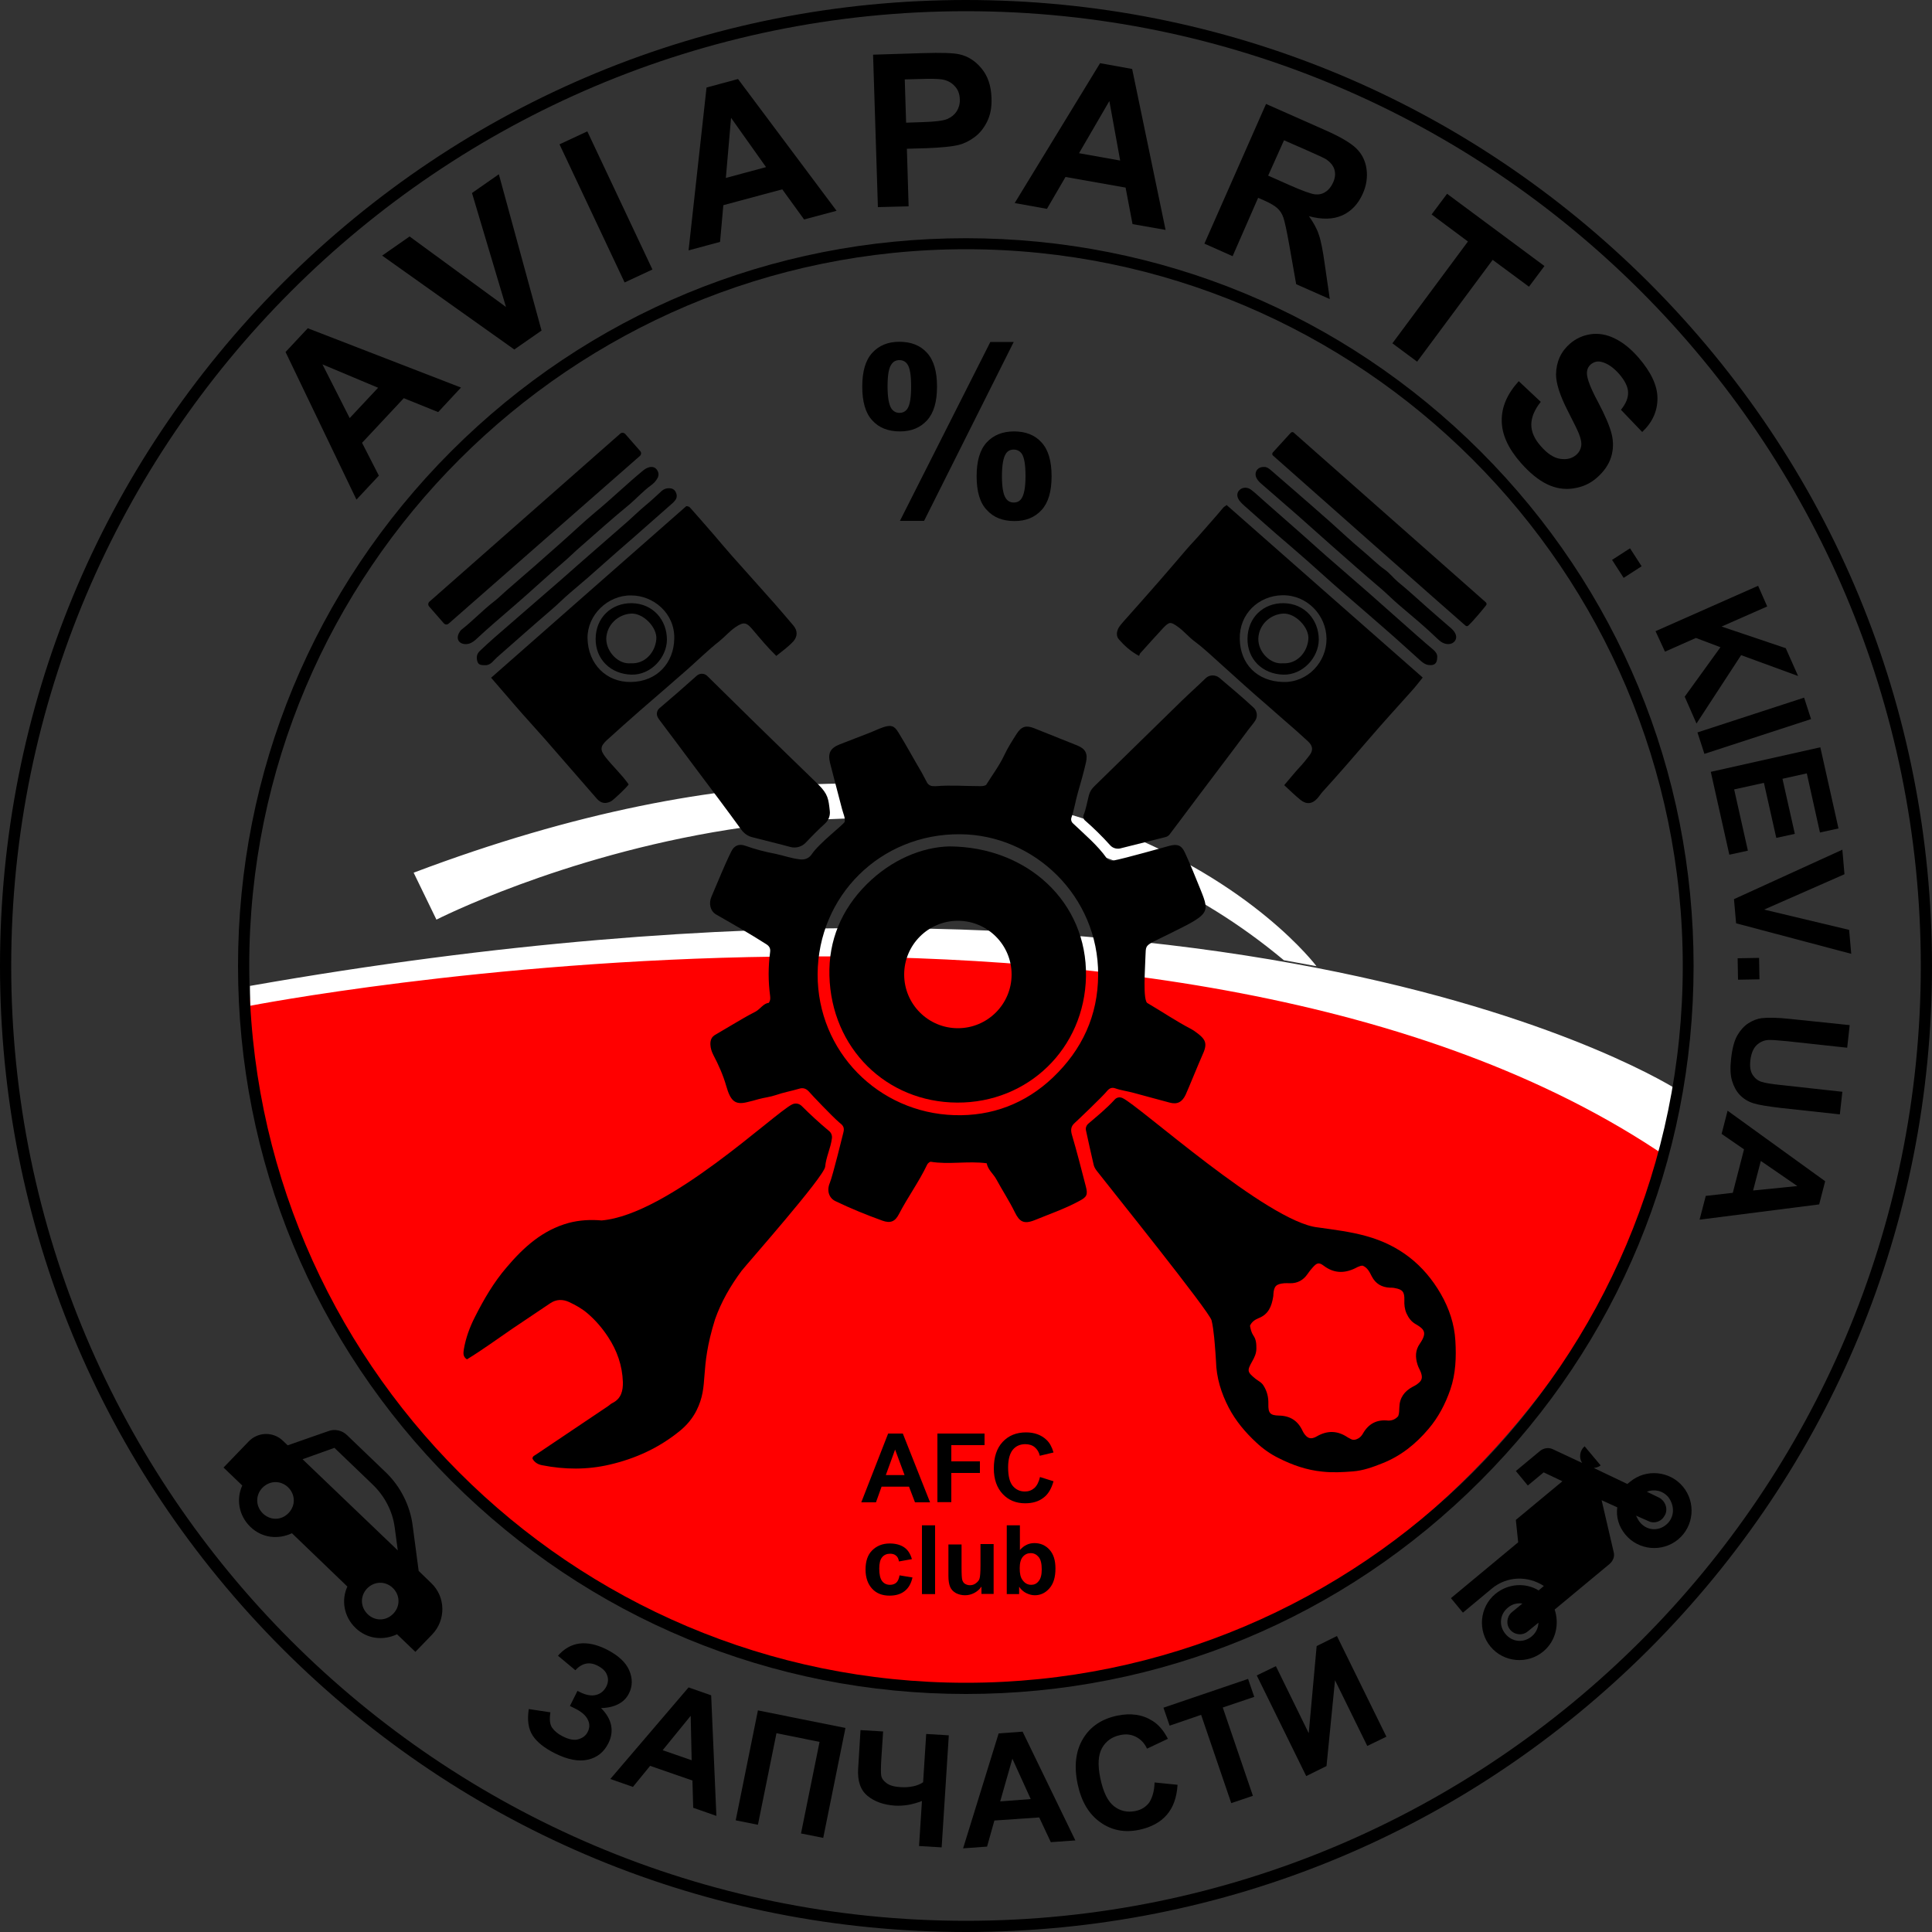
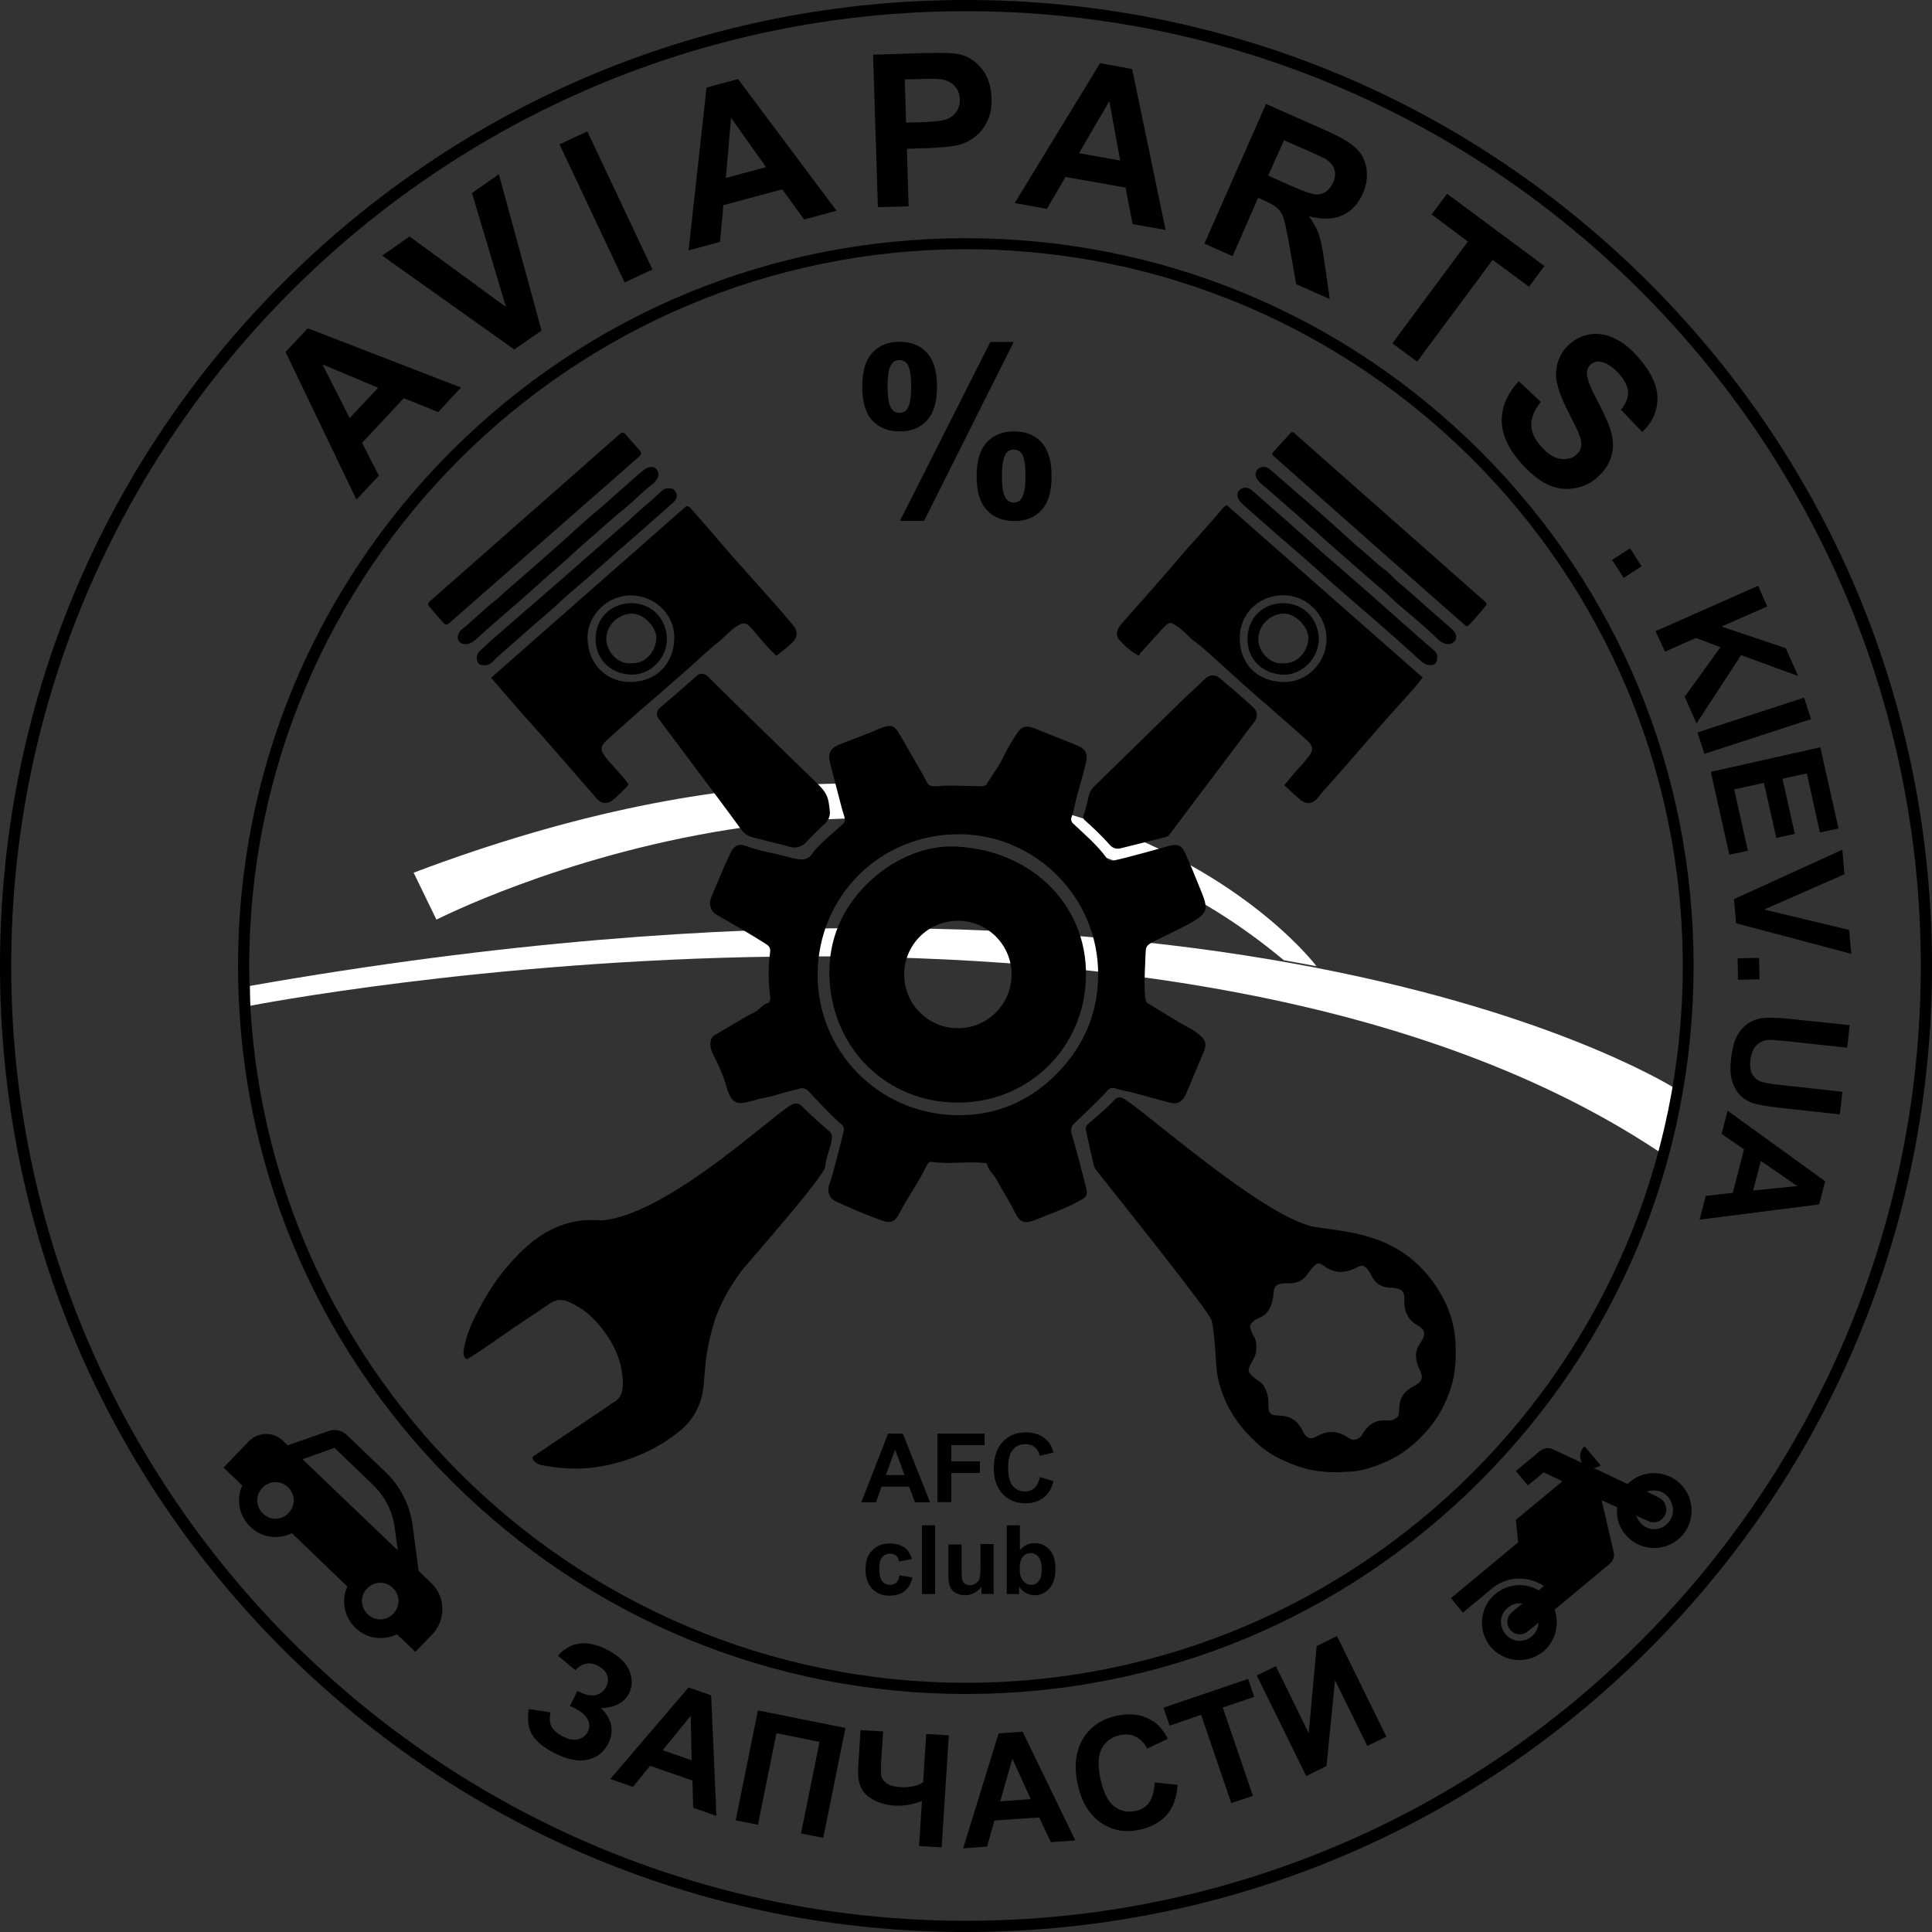
<svg xmlns="http://www.w3.org/2000/svg" version="1.1" id="Слой_1" x="0px" y="0px" viewBox="0 0 1000 1000" style="enable-background:new 0 0 1000 1000;" xml:space="preserve">
  <rect x="0" y="0" width="1000" height="1000" fill="#333333" stroke="none" />
  <style type="text/css">
	.st0{fill:#FF0000;}
	.st1{fill:#FFFFFF;}
</style>
-   <path class="st0" d="M500,873.9c-206.5,0-354.3-149.7-373.9-355.9c0,0,79.2-29,398.3-28.3c55.1,0.1,119,25.8,166.7,32.4  C796.1,536.5,868,583.2,863,599C828.1,708.5,706.5,873.9,500,873.9z" />
  <g>
    <path class="st1" d="M129.4,520.6c0,0,481.2-94,733.6,78.4l5.4-34.8c0,0-222.5-144.7-739-53.9V520.6z" />
    <path class="st1" d="M681.4,500.1c0,0-131.1-175.4-467.3-48.4l11.8,24.3c0,0,256.6-131.1,438.6,21L681.4,500.1z" />
  </g>
  <path d="M500,1000c-133.6,0-259.1-52-353.6-146.4C52,759.1,0,633.6,0,500c0-133.6,52-259.1,146.4-353.6C240.9,52,366.4,0,500,0  s259.1,52,353.6,146.4C948,240.9,1000,366.4,1000,500c0,133.6-52,259.1-146.4,353.6C759.1,948,633.6,1000,500,1000z M500,5.8  C227.5,5.8,5.8,227.5,5.8,500c0,272.5,221.7,494.2,494.2,494.2S994.2,772.5,994.2,500C994.2,227.5,772.5,5.8,500,5.8z" />
  <path d="M500,876.8c-100.6,0-195.2-39.2-266.4-110.3C162.4,695.2,123.2,600.6,123.2,500s39.2-195.2,110.3-266.4  c71.2-71.2,165.8-110.3,266.4-110.3s195.2,39.2,266.4,110.3c71.2,71.2,110.3,165.8,110.3,266.4s-39.2,195.2-110.3,266.4  C695.2,837.6,600.6,876.8,500,876.8z M500,129c-204.5,0-371,166.4-371,371s166.4,371,371,371s371-166.4,371-371S704.5,129,500,129z" />
  <g>
    <path d="M297.8,864.5l-9-7.5c6.4-7.3,14.8-8.4,25.1-3.3c6.1,3.1,10,6.7,11.8,10.9c1.8,4.2,1.7,8.2-0.1,11.8   c-1.2,2.5-3.1,4.4-5.5,5.6c-2.4,1.3-5.4,2-9,2.1c2.9,2.9,4.6,5.9,5.2,8.9c0.6,3,0.2,6.1-1.4,9.3c-2.3,4.6-5.8,7.4-10.6,8.5   c-4.8,1.1-10.5,0-17.1-3.3c-5.4-2.7-9.3-5.8-11.5-9.2c-2.2-3.4-2.9-7.9-2-13.7l11.2,1.7c-0.6,3.6-0.3,6.3,0.9,8   c1.2,1.7,3,3.2,5.4,4.4c3.3,1.7,6.1,2.2,8.3,1.5c2.2-0.7,3.8-1.9,4.7-3.8c1.1-2.1,1.1-4.3,0-6.4c-1.1-2.2-3.3-4.1-6.8-5.8l-2.4-1.2   l3.9-7.8l1.2,0.6c3.2,1.6,6,2.1,8.4,1.5c2.4-0.6,4.2-2.1,5.4-4.5c0.9-1.9,1.1-3.8,0.3-5.8c-0.7-2-2.4-3.6-5-4.9   C305.1,860,301.2,860.8,297.8,864.5z" />
    <path d="M370.8,939.9l-12-4.2l-0.4-14.1l-21.9-7.6l-8.9,10.9l-11.7-4.1l40.5-47.4l11.7,4.1L370.8,939.9z M358,911.1l-0.5-23   L343,905.9L358,911.1z" />
    <path d="M392.3,885.3l45.3,9.1l-11.5,56.9l-11.5-2.3l9.6-47.4l-22.3-4.5l-9.6,47.4l-11.5-2.3L392.3,885.3z" />
    <path d="M445.4,895.5l11.7,0.7l-0.9,13.8c-0.3,4.5-0.3,7.5-0.1,8.9c0.2,1.5,1.1,2.8,2.7,4c1.6,1.2,3.9,1.9,7.1,2.1   c2.5,0.2,4.7,0,6.7-0.4c2-0.4,3.7-1.1,5.2-2.1l1.6-25l11.7,0.7l-3.7,58l-11.7-0.7l1.5-23.3c-2.4,0.9-4.8,1.6-7.1,2   c-2.3,0.4-4.6,0.5-6.8,0.4c-5.8-0.4-10.5-2-14.2-5c-3.7-3-5.4-7.8-4.9-14.5L445.4,895.5z" />
    <path d="M556.6,952.6l-12.7,0.9l-6-12.8l-23.2,1.6l-3.8,13.5l-12.4,0.9l18.4-59.5l12.4-0.9L556.6,952.6z M533.5,931.2l-9.5-20.9   l-6.3,22.1L533.5,931.2z" />
    <path d="M597.6,922.6l11.9,1.2c-0.4,6.6-2.3,11.8-5.6,15.6c-3.3,3.8-8.1,6.4-14.2,7.7c-7.6,1.6-14.3,0.3-20.2-3.9   c-5.9-4.2-9.8-10.7-11.7-19.7c-2-9.5-1-17.3,2.8-23.6c3.8-6.3,9.7-10.2,17.7-11.9c7-1.4,13-0.6,18.2,2.7c3.1,1.9,5.8,5,8,9.3   l-10.8,5.1c-1.3-2.8-3.2-4.8-5.7-6.1c-2.5-1.3-5.3-1.6-8.3-0.9c-4.2,0.9-7.3,3.1-9.3,6.7c-2,3.6-2.3,8.7-0.9,15.5   c1.5,7.2,3.8,12,7.1,14.6c3.2,2.5,6.9,3.3,11,2.5c3.1-0.6,5.5-2.1,7.3-4.5C596.5,930.3,597.5,926.9,597.6,922.6z" />
    <path d="M637.3,933.3l-15.6-45.7l-16.3,5.6l-3.2-9.3L646,869l3.2,9.3l-16.3,5.5l15.6,45.7L637.3,933.3z" />
    <path d="M650.5,867.2l9.9-4.8l17,34.7l4.1-45.1l10.5-5.2l25.6,52.1l-9.9,4.8l-16.7-34l-4.4,44.4l-10.5,5.2L650.5,867.2z" />
  </g>
  <path d="M223.2,819.4l-6.5-6.3l-3.1-23.4c-1.3-10.4-6.4-20.5-14.1-27.8l-19.9-19.1c-2.5-2.4-6.3-3.4-9.8-2l-20.9,7.3l-2.5-2.4  c-5-4.8-12.9-4.6-17.7,0.4l-13,13.5l9.7,9.3c-3.2,6.9-1.9,15.5,4.2,21.4s14.5,6.6,21.5,3.3l28.7,27.6c-3.2,6.9-1.9,15.5,4.2,21.4  c6.1,5.9,14.5,6.6,21.5,3.3l9.5,9.1l8.7-9C230.9,838.5,230.7,826.5,223.2,819.4z M136.1,783.4c-3.8-3.7-4-9.4-0.3-13.3  c3.7-3.8,9.4-4,13.3-0.3c3.8,3.7,4,9.4,0.3,13.3C145.7,787,140,787.1,136.1,783.4z M156.6,755.3l16.5-5.9l19.9,19.1  c6.1,5.9,10.2,13.7,11.3,22.1l1.6,11.9L156.6,755.3z M190.3,835.5c-3.8-3.7-4-9.4-0.3-13.3c3.7-3.8,9.4-4,13.3-0.3  c3.8,3.7,4,9.4,0.3,13.3C199.9,839.1,194.1,839.2,190.3,835.5z" />
  <path d="M843.8,766.9c-0.5,0.4-1,0.8-1.5,1.2l-17.4-8.3c1.2-0.1,2.6-0.5,3.6-1.3l-8.3-9.9c-2.5,2.1-3.1,5.9-1.3,8.6l-15.2-7.1  c-2.2-1.1-5-0.5-6.7,1l0,0l-12.4,10.3l6.2,7.5l8.2-6.8l9.7,4.6l-24.1,20l1.2,11.6l-34.8,28.9l6.2,7.5l14.9-12.4  c7.9-6.6,18.7-6.8,27-1.4l-2.7,2.3c-6.7-4.1-15.7-3.7-22.4,1.8c-8.2,6.8-9.3,19.1-2.5,27.3s19.1,9.3,27.3,2.5  c6.5-5.4,8.4-14.1,5.9-21.7l28.3-23.5c2-1.7,2.9-4.1,2.2-6.4l-6.2-26.7l8.1,3.7c-0.7,4.8,0.7,9.9,4.2,14.1  c6.8,8.2,19.1,9.3,27.3,2.5s9.3-19.1,2.5-27.3S852,760.1,843.8,766.9z M792.8,847c-4.2,3.5-10.1,3-13.6-1.3  c-3.5-4.2-3-10.1,1.3-13.6c2.2-1.9,5-2.5,7.5-2.1l-5.5,4.5c-2.7,2.3-3.1,6.4-0.8,9.1c2.3,2.7,6.4,3.1,9.1,0.8l5.5-4.5  C796.2,842.5,795.1,845.1,792.8,847z M862.4,789.2c-4.2,3.5-10.1,3-13.6-1.3c-0.8-1-1.4-2.2-2-3.4l6.6,2.9c2.2,1.1,5,0.5,6.7-1  c0.7-0.6,1.3-1.5,1.8-2.4c1.5-3.3,0-7.1-3.1-8.8l-6.4-3.1c3.8-1.5,8.3-0.6,11.2,2.9C867.1,779.8,866.6,785.7,862.4,789.2z" />
  <g>
    <g>
      <path d="M446.3,200.1c0-7.9,1.7-13.7,5.2-17.5c3.5-3.8,8.1-5.7,14-5.7c6.1,0,10.9,1.9,14.3,5.7c3.5,3.8,5.2,9.6,5.2,17.5    c0,7.9-1.7,13.7-5.2,17.5s-8.1,5.7-14,5.7c-6.1,0-10.9-1.9-14.3-5.7C448,213.9,446.3,208,446.3,200.1z M459.4,200    c0,5.7,0.7,9.5,2,11.5c1,1.4,2.4,2.2,4.1,2.2c1.8,0,3.2-0.7,4.2-2.2c1.3-2,1.9-5.8,1.9-11.5c0-5.7-0.6-9.5-1.9-11.4    c-1-1.5-2.4-2.2-4.2-2.2c-1.8,0-3.1,0.7-4.1,2.2C460,190.5,459.4,194.3,459.4,200z M478.3,269.6h-12.5l46.8-92.6h12.1L478.3,269.6    z M505.5,246.5c0-7.9,1.7-13.7,5.2-17.5c3.5-3.8,8.2-5.7,14.2-5.7c6,0,10.8,1.9,14.2,5.7c3.5,3.8,5.2,9.6,5.2,17.5    c0,7.9-1.7,13.7-5.2,17.5c-3.5,3.8-8.1,5.7-14,5.7c-6.1,0-10.9-1.9-14.3-5.7C507.2,260.3,505.5,254.4,505.5,246.5z M518.6,246.5    c0,5.7,0.7,9.5,2,11.4c1,1.5,2.4,2.2,4.1,2.2c1.8,0,3.2-0.7,4.1-2.2c1.3-2,2-5.8,2-11.5c0-5.7-0.6-9.5-1.9-11.5    c-1-1.4-2.4-2.2-4.2-2.2c-1.8,0-3.2,0.7-4.1,2.2C519.3,236.9,518.6,240.8,518.6,246.5z" />
    </g>
    <path d="M241.7,703.6c-2.2-1.4-1.9-3.3-1.6-5.3c1-5.8,3-11.3,5.7-16.6c4.6-9.1,9.7-17.9,16.4-25.7c8.8-10.4,18.6-19.3,32.1-23   c5.6-1.5,11.4-1.8,17.1-1.3c34.7-3,89.7-55.9,98.7-60.1c1.7-0.8,3.6-0.4,4.9,0.9c4.2,4.2,9.4,9,14,12.8c1.2,0.9,1.8,2.4,1.6,3.9   c-0.7,5.3-3,9.5-3.5,14.7c-0.5,5.1-40.3,50.1-43.2,53.8c-5.8,7.8-10.6,16.1-13.8,25.2c-8.4,26.9-2.9,33.7-9.6,47.2   c-2.1,4.1-5,7.6-8.7,10.6c-10.7,8.7-22.9,14.3-36.3,17.4c-11.6,2.7-23.2,2.6-34.9,0.3c-2.1-0.4-3.9-1.4-5-3.4   c0-1.3,1.1-1.6,1.8-2.1c12.4-8.3,24.8-16.7,37.2-25c0.8-0.5,1.5-1.3,2.4-1.7c4.6-2.3,5.5-6.4,5.4-10.9c-0.3-8.5-3-16.2-7.6-23.2   c-3-4.6-6.5-8.7-10.7-12.3c-2.9-2.5-6.2-4.3-9.6-5.9c-3.3-1.5-6.6-1.4-9.6,0.6c-6.6,4.4-13.2,8.9-19.8,13.3   C257.2,693.2,249.7,698.7,241.7,703.6z" />
    <path d="M397.9,519.1c1-1.5,0.8-2.6,0.7-3.7c-1-7.5-1-15,0-22.5c0.3-2-0.4-3.2-2-4.2c-3.7-2.3-7.3-4.6-11.1-6.8   c-4.9-2.9-9.9-5.7-14.9-8.6c-3-1.8-3.9-5.7-2.3-9.3c1.3-3,9.2-22.2,11-24.6c1.6-2.1,3.8-2.6,6.6-1.6c5,1.8,10.1,3.1,15.3,4.1   c4.3,0.9,8.4,2.4,12.8,2.9c2.6,0.3,4.7-0.5,6.2-2.7c3.8-5.7,16.2-15.1,17-16.7c0.4-2.1-0.8-4.4-1.4-6.8c-2-7.9-4.2-15.8-6.2-23.8   c-1.2-5,0.2-7.6,5-9.5c5.3-2.1,10.7-4.1,16-6.2c2.2-0.9,4.3-1.9,6.6-2.7c4-1.3,5.7-0.8,7.8,2.7c4.2,6.8,8,13.9,12.1,20.8   c0.9,1.6,1.7,3.3,2.6,4.9c0.7,1.4,1.9,2.1,3.4,2.1c0.6,0,1.1,0.1,1.7,0c7.4-0.6,14.7,0,22.1,0c1.1,0,2.2,0.1,3.5-0.6   c3.1-5,6.8-9.9,9.4-15.4c1.8-3.9,4.2-7.6,6.5-11.2c2.4-3.7,4.8-4.4,8.9-2.8c7.5,3,15,6,22.5,9c4.2,1.7,5.4,4.3,4.4,8.7   c-1.2,5.3-2.7,10.5-4.2,15.7c-1.2,4.1-1.8,8.4-3.3,12.8c-0.4,1.1-0.1,2.3,0.8,3.1c6.1,5.8,12.7,11.3,17.5,18.1   c0.7,0.9,1.8,1.4,3,1.2c6.9-1.3,27-7.1,29.4-7.7c4.2-1.1,6.3-0.3,8.1,3.7c2.8,6.1,5.3,12.3,7.8,18.5c5.7,14.1,5.1,12.9-24.4,27.5   c-4,2.2-3.7,2.7-3.9,7.2c-0.1,5.5-1.6,23.8,1.2,24.6c7.5,4.4,14.7,9.3,22.4,13.3c0.5,0.3,1,0.6,1.5,0.9c6.4,4.5,7.3,6.4,4.1,13.2   c-1.5,3.3-6.9,16.6-8.4,19.9c-1.8,3.8-4.3,5.2-8.3,4.1c-6.2-1.6-12.4-3.4-18.5-5c-3.2-0.9-6.6-1.3-9.7-2.4c-1.7-0.6-3,0-4.1,1.3   c-2.2,2.8-16.2,16.1-16.9,16.7c-1.9,1.7-2.1,3.5-1.4,6c2.6,8.8,4.9,17.8,7.2,26.7c1.2,4.5,0.5,5.6-3.5,7.7   c-7.4,4-15.3,6.7-23.1,9.9c-5.6,2.2-7.8,0.6-10.1-4.1c-2.9-5.9-6.5-11.4-9.6-17.1c-1.5-2.8-4.3-4.8-5-8.3   c-9.8-1.3-19.6,0.8-29.1-0.8c-0.9,0.4-1.5,1-1.8,1.7c-4.2,8.8-10,16.7-14.5,25.4c-2,3.9-4.4,4.9-8.6,3.4c-8.3-3-16.4-6.3-24.3-10.1   c-3.3-1.6-4.6-5.4-2.9-9.4c1.6-3.9,7-26,7-26c0.8-2.9-0.3-3.9-2.2-5.4c-3.3-2.8-14.2-14.2-15.7-16c-1.4-1.5-3-2-4.9-1.4   c-4,1.2-8.1,1.9-12.1,3.3c-2.9,1-6,1.3-8.9,2.1c-2,0.6-4,1.1-6.1,1.6c-6.2,1.5-8.5-0.7-10.7-8.4c-1.6-5.6-4-11-6.7-16.1   c-0.9-1.8-1.4-3.4-1.5-5.3c-0.1-2.3,0.6-4.1,2.7-5.2c2.8-1.6,5.5-3.3,8.3-4.9c4.1-2.4,8.2-4.9,12.4-7   C393.6,522.2,395.2,519.3,397.9,519.1z M423.2,504.3c-0.1,39.9,31.4,71.7,70.8,72.9c19.3,0.6,36.7-5.9,51-19.5   c15.1-14.4,23.3-32,23.4-53.1c0.2-40.7-33.1-72.6-71.5-72.8C455.7,431.5,423.4,463.7,423.2,504.3z" />
    <path d="M627.1,683.4c-1.2-4.7-52.2-68.1-59.2-77.1c-0.8-1-1.5-2.1-1.8-3.3c-1.4-6-2.7-11.9-4-17.9c-0.3-1.3,0.2-2.6,1.1-3.4   c4.8-4.1,9.6-8,13.8-12.6c1-1.1,2.5-1.4,3.9-0.8c8.1,3.4,75.3,64.3,101.2,67c8.4,1.2,16.9,2.2,25.1,4.5c17,4.7,29.8,14.7,38.6,30   c4.3,7.5,7,15.6,7.5,24.2c0.5,8.5,0.2,17-2.6,25.2c-2.6,7.5-6.2,14.4-11.3,20.4c-6.6,7.8-14.3,14-23.9,17.8c-5,2-10,3.8-15.3,4.2   c-5.2,0.4-10.4,0.7-15.8,0.1c-8.1-0.8-15.5-3.4-22.6-7c-4.3-2.1-8.2-4.9-11.6-8.1c-5.6-5.2-10.6-11.1-14.2-18   c-3.9-7.5-6.4-15.5-6.6-24c-0.1-2.4-0.5-7.1-0.5-7.1S628.3,688.1,627.1,683.4z M723.7,733c0.6-1.5,0.5-3,0.6-4.5   c0.1-5,2.6-8.4,6.9-10.7c0.9-0.5,1.8-0.9,2.5-1.5c2.3-1.7,2.7-3.1,1.8-5.8c-0.5-1.4-1.4-2.8-1.8-4.2c-1.2-3.8-1.2-7.4,1.2-10.8   c3.9-5.7,2.4-7.5-2.1-10.1c-2.3-1.3-3.7-3.2-4.8-5.6c-1-2.3-1.2-4.5-1.1-6.9c0.1-4.2-0.9-5.5-5-6.2c-0.8-0.2-1.7-0.2-2.5-0.2   c-4.2-0.2-7.4-2-9.4-5.9c-1.1-2.2-2.2-4.5-4.7-5.5c-0.4,0.1-0.7,0-1,0.1c-0.5,0.2-1.1,0.4-1.6,0.6c-6,3.3-11.8,3.7-17.6-0.7   c-2.5-1.9-3.6-1.4-5.7,1c-0.9,1-1.8,2.1-2.6,3.3c-2.2,3.2-5.2,4.9-9.2,4.8c-1,0-2-0.1-2.9,0c-4.2,0.4-5.3,1.5-5.6,5.7   c0,0.4,0,0.8-0.1,1.3c-0.8,4.9-2.4,9.1-7.6,11.1c-1.7,0.7-3.5,1.8-4.4,3.9c0.3,1.7,0.7,3.5,1.7,5c1.5,2.1,1.6,4.3,1.6,6.8   c0,2.5-1,4.6-2.2,6.7c-2.7,4.8-2.6,5.4,1.8,9c1.4,1.1,3.1,1.8,4.1,3.5c1.9,3,2.6,6.1,2.5,9.6c-0.1,4.6,0.9,5.8,5.5,5.9   c5.8,0.1,9.8,2.7,12.2,7.9c0.2,0.4,0.4,0.8,0.6,1.1c1.9,2.9,3.7,3.5,6.7,1.8c5.5-3.2,10.8-3.1,16.1,0.5c0.5,0.3,1,0.5,1.5,0.8   c1.4,0.8,2.7,0.4,4-0.3c1-0.6,1.7-1.4,2.3-2.4c2.9-5.2,7.3-7.5,13.2-6.8C720.6,735.3,722.3,734.6,723.7,733z" />
    <path d="M736.4,350.7c-2.1,2.6-3.8,4.8-5.6,6.8c-7.2,8.1-14.6,16.1-21.7,24.4c-8.1,9.4-16.2,18.8-24.6,28c-0.9,1-1.7,2.3-2.6,3.3   c-2.7,3-5.7,3.3-8.8,0.8c-2.8-2.3-5.4-4.8-8.4-7.6c2.7-3.1,5.2-6.3,7.9-9.2c1.8-1.9,3.5-4,5.1-6.1c2.1-2.7,1.9-5-0.7-7.4   c-4.1-3.8-8.3-7.5-12.5-11.1c-2.8-2.4-5.4-4.8-8.2-7.2c-8.3-7.1-16.3-14.4-24.4-21.7c-4.4-3.9-8.6-8-13.3-11.5   c-3.3-2.4-5.8-5.6-9.1-7.9c-3.6-2.5-4.2-2.6-7.4,0.7c-4,4.3-7.9,8.7-11.8,13c-0.4,0.4-0.5,1-0.7,1.5c-4.5-2.4-7.7-5.4-10.5-8.6   c-1.6-1.8-1.2-4.7,0.6-7c1.4-1.8,2.9-3.4,4.4-5.1c5.3-6,10.6-11.9,15.8-17.9c4.8-5.5,9.5-11,14.2-16.5c2.4-2.8,4.9-5.3,7.3-8.1   c3.9-4.5,8-9,11.8-13.6c0.3-0.4,0.9-0.6,1.7-1.3C668.7,291.2,702.4,320.8,736.4,350.7z M686.6,330.6c-0.1-12.1-10-22.7-22.8-22.5   c-12.4,0.2-22.4,9.7-22.1,22.6c0.2,12.9,8.9,22,22.5,22.3C677,353.3,686.7,342.5,686.6,330.6z" />
    <path d="M401.8,339.5c-4.6-4.5-8.4-9.1-12.3-13.7c-3.2-3.8-4.6-4-8.8-1.2c-3.1,2.1-5.5,5-8.5,7.4c-5.7,4.5-10.9,9.6-16.3,14.4   c-8.1,7.1-16.2,14.1-24.3,21.1c-5.9,5.2-11.7,10.3-17.5,15.6c-3.6,3.3-3.5,5.2-0.6,8.9c3.8,4.8,8.4,9,11.9,14   c-1.1,1.7-7.9,8.1-9.2,8.8c-2.8,1.4-5.1,1-7.2-1.3c-9-10.3-17.9-20.6-26.9-30.9c-5.1-5.8-10.3-11.4-15.3-17.2   c-4.2-4.8-8.3-9.7-12.6-14.6c33.9-29.8,67.5-59.4,101-88.8c1.2,0,1.7,0.4,2.2,1c4.1,4.6,8.1,9.2,12.1,13.8c3,3.5,5.9,7,9,10.5   c7.4,8.4,14.9,16.6,22.3,25c3.3,3.8,6.6,7.6,9.8,11.4c2.3,2.7,2.3,5.7,0,8.3C408.1,334.7,405.1,336.9,401.8,339.5z M326.7,308.2   c-12.2-0.2-22.8,10.2-22.6,22.2c0.3,13.5,9.9,22.8,22.5,22.6c13.4-0.2,22.2-9.8,22.4-22.5C349.3,317.4,338.2,308.2,326.7,308.2z" />
    <path d="M574.8,437.7c-4.3-4.8-8.8-9.2-13.4-13.2c-0.1-0.1-0.2-0.2-0.3-0.4c-0.4-0.8-0.5-1.6-0.2-2.3c1.3-3.3,1.8-6.7,2.7-10.1   c0.5-2,1.5-3.5,3-4.9c15-14.6,30-29.4,45-44c4-3.9,8.2-7.6,12.4-11.7c1.9-1.9,5-2,7.1-0.3c6,5.1,12,10.1,17.8,15.5   c1.8,1.7,2.2,4.6,0.8,6.7c-1.1,1.7-2.4,3.1-3.5,4.6c-8.8,11.9-17.8,23.6-26.7,35.5c-3.7,5-13.6,18.1-13.6,18.1s-0.9,1.6-2.4,2   c-7.9,2-15.8,4-23.9,6C577.7,439.5,576,438.9,574.8,437.7z" />
    <path d="M360.7,349.7c1.5-1.3,3.8-1.3,5.3,0.1c8.4,8.3,16.5,16.2,24.6,24.2c11,10.7,22,21.5,33,32.1c5,5,5.2,7.4,5.9,13.6   c0.3,2.4-0.6,4.8-2.4,6.5c-3.4,3.1-6.7,6.4-9.9,9.8c-2,2.2-5.1,3.2-8.1,2.4c-1.5-0.4-3-0.8-4.5-1.2c-5-1.3-10-2.5-15-3.8   c-2.5-0.6-4.4-1.9-6-4.1c-7.7-10.6-15.6-21.1-23.5-31.6c-6.3-8.4-12.5-16.8-18.8-25.1c-0.2-0.3-0.4-0.6-0.6-0.9   c-1.1-1.6-0.9-3.8,0.6-5.1C347.7,361.2,354.1,355.6,360.7,349.7z" />
    <path d="M769.2,313.3c-1.6,2-5.9,7.3-9.2,10.5c-0.4,0.4-1,0.4-1.5,0c-9-7.8-90.5-79.9-99.6-88c-0.5-0.4-0.5-1.1-0.1-1.6l9.3-10.2   c0.4-0.4,1.1-0.5,1.5-0.1l99.4,87.8C769.5,312.2,769.6,312.8,769.2,313.3z" />
    <path d="M323.6,224.6l7.8,8.9c0.6,0.7,0.6,1.8-0.2,2.5l-99,86.8c-0.7,0.6-1.8,0.6-2.5-0.2l-7.6-8.7c-0.6-0.7-0.6-1.8,0.2-2.5   l98.8-87C321.8,223.8,322.9,223.9,323.6,224.6z" />
    <path d="M251.1,344.3c-1.8,0-3.4,0-4-1.9c-0.6-2-0.4-3.9,1.2-5.4c2.4-2.3,4.9-4.6,7.4-6.8c5.6-4.9,11.2-9.7,16.7-14.5   c6-5.2,12-10.4,18-15.6c5.2-4.6,10.4-9.2,15.7-13.8c6.3-5.5,12.6-11,18.9-16.5c3-2.7,5.9-5.5,9-8.1c2.9-2.4,5.7-5,8.4-7.5   c1.1-1,2.3-1.5,3.8-1.5c1.5,0,2.8,0.5,3.5,1.9c0.8,1.5,0.8,3-0.2,4.3c-0.5,0.7-1.1,1.3-1.7,1.8c-6.7,5.9-13.4,11.8-20.1,17.7   c-4.8,4.2-9.7,8.4-14.5,12.7c-6,5.4-12.1,10.7-18.3,15.9c-3.3,2.8-6.3,5.9-9.6,8.7c-9.1,7.8-18.1,15.8-27.1,23.7   c-1.3,1.1-2.4,2.3-3.6,3.5C253.6,343.8,252.3,344.4,251.1,344.3z" />
    <path d="M241.1,333.4c-3.5,0-5.1-2.6-3.6-5.6c0.4-0.7,0.8-1.5,1.5-2c5.6-4.4,10.5-9.6,16.1-14c2.8-2.1,5.2-4.6,7.9-6.9   c9.2-7.9,18.3-15.9,27.4-24c5.9-5.2,11.5-10.6,17.5-15.6c8.5-7,16.4-14.7,24.9-21.7c0.7-0.6,1.6-1.2,2.5-1.5   c1.9-0.8,3.6-0.4,4.6,0.9c1.1,1.5,1.3,3,0.3,4.7c-0.8,1.4-1.9,2.5-3.1,3.4c-4.3,3.1-7.8,7.1-11.9,10.5c-8.3,6.8-16.3,14-24.4,21.1   c-3.2,2.7-6.1,5.7-9.3,8.4c-8.3,7.1-16.2,14.5-24.4,21.6c-7,6.1-14.2,12.1-21,18.5C244.6,332.5,243,333.4,241.1,333.4z" />
    <path d="M654.2,241.7c1.3-0.1,2.3,0.6,3.3,1.4c4,3.5,8,6.9,12,10.4c6.4,5.6,12.8,11.1,19.2,16.8c5.7,5.1,11.3,10.4,17.2,15.3   c3.6,3,6.9,6.4,10.8,9.2c2.6,1.8,4.5,4.4,7,6.5c5.2,4.2,10.1,8.8,15.1,13.2c4.1,3.6,8.2,7.2,12.3,10.7c2.5,2.2,3.3,4.6,2,6.5   c-1.4,2-4.5,2.3-7.2,0.5c-0.7-0.5-1.3-1-1.9-1.6c-6.3-6.1-13.1-11.7-19.8-17.4c-3.3-2.8-6.3-5.9-9.6-8.7   c-8.7-7.4-17.3-15-25.8-22.5c-5.8-5.1-11.4-10.2-17.2-15.3c-5.9-5.2-11.8-10.2-17.7-15.4c-1.4-1.2-2.8-2.3-3.6-4   C649,244.4,650.9,241.6,654.2,241.7z" />
    <path d="M743.9,340.1c0,3.3-1.4,4.5-4.5,4.1c-1.6-0.2-2.8-1.1-4-2.1c-6-5.4-12-10.9-18.1-16.2c-7.7-6.8-15.6-13.5-23.4-20.3   c-5.8-5-11.4-10.2-17.2-15.3c-5.4-4.8-11-9.5-16.4-14.2c-5.5-4.8-10.9-9.6-16.3-14.4c-0.7-0.6-1.4-1.3-2.1-2.1   c-1.8-2.1-2-4.4-0.3-6c1.5-1.5,4.2-1.6,6.1,0c2.1,1.6,4,3.4,6,5.2c6.9,6.1,13.8,12.1,20.7,18.2c5.5,4.9,11,9.9,16.6,14.7   c5.9,5.2,11.8,10.2,17.7,15.4c5.6,4.9,11,9.8,16.6,14.7c5.5,4.9,11,9.8,16.7,14.6C743.3,337.6,744,338.7,743.9,340.1z" />
    <path d="M345.2,331.1c-0.1,9.4-8.4,18.3-18.3,18.1c-11-0.3-18.7-8.1-18.6-18.6c0.1-11,8.2-18.5,18.7-18.4   C338.2,312.4,345.2,321.1,345.2,331.1z M326.5,343.3c7.1,0.5,12.6-5.4,13.2-12.4c0.6-6.1-6.8-13.7-13.1-13.3   c-6.7,0.4-12.6,5.8-12.8,13C313.8,337.6,320.3,344,326.5,343.3z" />
    <path d="M682.6,331.1c-0.1,9.4-8.4,18.3-18.3,18.1c-11-0.3-18.7-8.1-18.6-18.6c0.1-11,8.2-18.5,18.7-18.4   C675.6,312.4,682.6,321.1,682.6,331.1z M664,343.3c7.1,0.5,12.6-5.4,13.2-12.4c0.6-6.1-6.8-13.7-13.1-13.3   c-6.7,0.4-12.6,5.8-12.8,13C651.2,337.6,657.7,344,664,343.3z" />
    <path d="M491.4,438.1c-13.9,0.3-29.9,6.7-42.9,19.7c-13,13-19.7,29.1-19.2,47.2c1,37.5,29.4,65.5,66.1,65.7   c36.7,0.2,66-28,66.7-65.3C562.8,467,531.8,438.3,491.4,438.1z M495.8,532.2c-15.3,0-27.8-12.4-27.8-27.8   c0-15.3,12.4-27.8,27.8-27.8c15.3,0,27.8,12.4,27.8,27.8C523.6,519.8,511.1,532.2,495.8,532.2z" />
    <g>
      <path d="M481.4,777.6h-7.8l-3.1-8.1h-14.2l-2.9,8.1h-7.6l13.9-35.6h7.6L481.4,777.6z M468.2,763.5l-4.9-13.2l-4.8,13.2H468.2z" />
      <path d="M485.2,777.6V742h24.4v6h-17.2v8.4h14.8v6h-14.8v15.1H485.2z" />
      <path d="M538.3,764.5l7,2.2c-1.1,3.9-2.8,6.8-5.3,8.6c-2.5,1.9-5.6,2.8-9.4,2.8c-4.7,0-8.6-1.6-11.6-4.8c-3-3.2-4.6-7.6-4.6-13.2    c0-5.9,1.5-10.5,4.6-13.8c3.1-3.3,7.1-4.9,12.1-4.9c4.3,0,7.9,1.3,10.6,3.9c1.6,1.5,2.8,3.7,3.6,6.5l-7.1,1.7    c-0.4-1.8-1.3-3.3-2.6-4.4c-1.3-1.1-3-1.6-4.9-1.6c-2.6,0-4.8,0.9-6.4,2.8c-1.6,1.9-2.5,5-2.5,9.2c0,4.5,0.8,7.7,2.4,9.6    c1.6,1.9,3.7,2.9,6.3,2.9c1.9,0,3.5-0.6,4.9-1.8C536.7,769,537.7,767.1,538.3,764.5z" />
    </g>
    <g>
      <path d="M472,807l-6.7,1.2c-0.2-1.3-0.7-2.4-1.5-3c-0.8-0.7-1.8-1-3.1-1c-1.7,0-3.1,0.6-4.1,1.8c-1,1.2-1.5,3.1-1.5,5.9    c0,3.1,0.5,5.2,1.5,6.5c1,1.3,2.4,1.9,4.1,1.9c1.3,0,2.4-0.4,3.2-1.1s1.4-2,1.7-3.8l6.7,1.1c-0.7,3.1-2,5.4-4,7    c-2,1.6-4.6,2.4-7.9,2.4c-3.8,0-6.8-1.2-9-3.6c-2.2-2.4-3.4-5.7-3.4-9.9c0-4.3,1.1-7.6,3.4-9.9s5.3-3.6,9.1-3.6    c3.1,0,5.6,0.7,7.5,2C469.9,802.2,471.2,804.2,472,807z" />
      <path d="M477.2,825.1v-35.6h6.8v35.6H477.2z" />
      <path d="M508,825.1v-3.9c-0.9,1.4-2.2,2.5-3.7,3.3c-1.5,0.8-3.1,1.2-4.8,1.2c-1.7,0-3.3-0.4-4.7-1.1c-1.4-0.8-2.4-1.8-3-3.2    c-0.6-1.4-0.9-3.3-0.9-5.7v-16.3h6.8v11.8c0,3.6,0.1,5.8,0.4,6.7c0.3,0.8,0.7,1.5,1.4,1.9s1.5,0.7,2.5,0.7c1.2,0,2.2-0.3,3.1-1    s1.6-1.4,1.9-2.4c0.3-0.9,0.5-3.3,0.5-7v-10.9h6.8v25.8H508z" />
      <path d="M521.1,825.1v-35.6h6.8v12.8c2.1-2.4,4.6-3.6,7.5-3.6c3.1,0,5.7,1.1,7.8,3.4c2.1,2.3,3.1,5.5,3.1,9.8    c0,4.4-1,7.8-3.1,10.2c-2.1,2.4-4.6,3.6-7.6,3.6c-1.5,0-2.9-0.4-4.4-1.1c-1.4-0.7-2.7-1.8-3.7-3.3v3.8H521.1z M527.8,811.7    c0,2.7,0.4,4.6,1.3,5.9c1.2,1.8,2.7,2.7,4.7,2.7c1.5,0,2.8-0.6,3.8-1.9c1.1-1.3,1.6-3.3,1.6-6.1c0-2.9-0.5-5.1-1.6-6.4    c-1.1-1.3-2.4-2-4.1-2c-1.6,0-3,0.6-4.1,1.9S527.8,809.1,527.8,811.7z" />
    </g>
    <g>
      <path d="M834.4,289.8l9.3-6l6,9.3l-9.3,6L834.4,289.8z" />
      <path d="M856.9,326.7l53.1-23.5l4.7,10.7l-23.6,10.4l33.2,11.2l6.4,14.4l-29.5-10.8l-23.1,35.4l-6.1-13.9l18.5-25.6l-12.7-4.8    l-16,7.1L856.9,326.7z" />
      <path d="M878.6,379.1l55.2-18l3.6,11.1l-55.2,18L878.6,379.1z" />
      <path d="M885.5,399.5l56.7-12.7l9.4,42l-9.6,2.1l-6.8-30.6l-12.6,2.8l6.4,28.5l-9.6,2.1l-6.4-28.5l-15.4,3.4l7.1,31.7l-9.6,2.1    L885.5,399.5z" />
      <path d="M897.5,465.4l56.1-25.6l1.1,12.7l-41.6,18.3l44,10.5l1.1,12.4l-59.6-15.8L897.5,465.4z" />
      <path d="M899.4,496l11.1-0.2l0.2,11.1l-11.1,0.2L899.4,496z" />
      <path d="M957.4,530.6l-1.3,11.7l-31.3-3.4c-5-0.5-8.2-0.7-9.7-0.6c-2.4,0.2-4.4,1.2-6.1,2.9c-1.6,1.7-2.6,4.2-3,7.5    c-0.4,3.3,0,5.9,1.2,7.7c1.2,1.8,2.7,3,4.7,3.6c1.9,0.6,5.2,1.1,9.8,1.6l31.9,3.5l-1.3,11.7l-30.3-3.3c-6.9-0.8-11.8-1.6-14.6-2.5    c-2.8-0.9-5.1-2.4-6.9-4.3s-3.1-4.3-4-7.3c-0.9-3-1-6.7-0.5-11.3c0.6-5.5,1.7-9.6,3.3-12.3c1.6-2.7,3.5-4.8,5.7-6.2    c2.2-1.4,4.5-2.3,6.8-2.6c3.4-0.4,8.3-0.3,14.8,0.4L957.4,530.6z" />
      <path d="M879.7,631.3l3.2-12.3l14-1.6l5.8-22.5l-11.6-8l3.1-12l50.5,36.5l-3.1,12L879.7,631.3z M907.4,616.2l22.9-2.3l-18.9-13    L907.4,616.2z" />
    </g>
    <g>
      <path d="M238.6,200.6l-11.8,12.7l-17.8-7.2l-21.6,23.1l8.7,17l-11.6,12.4l-36.7-76.4l11.5-12.3L238.6,200.6z M195.7,200.7    l-28.8-12.1l14.1,27.8L195.7,200.7z" />
      <path d="M266.2,180.9l-68.4-48.6l14.2-9.9l49.9,36.5l-17.6-59l13.9-9.7l22.1,80.9L266.2,180.9z" />
      <path d="M323.3,146.2l-33.7-71.5L304,68l33.7,71.5L323.3,146.2z" />
      <path d="M433,109.1l-16.8,4.5L404.9,98l-30.5,8.2l-1.7,19l-16.3,4.4l9.3-84.3l16.3-4.4L433,109.1z M396.5,86.5L378.4,61l-2.7,31.1    L396.5,86.5z" />
      <path d="M454.4,107.2l-2.5-78.9l25.6-0.8c9.7-0.3,16-0.1,19,0.6c4.6,1,8.4,3.5,11.6,7.4c3.2,3.9,4.9,8.9,5.1,15.2    c0.2,4.8-0.6,8.9-2.3,12.3c-1.7,3.4-3.8,6-6.5,8c-2.7,2-5.4,3.3-8.1,4c-3.8,0.9-9.3,1.4-16.5,1.7l-10.4,0.3l0.9,29.8L454.4,107.2z     M468.3,41.1l0.7,22.4l8.7-0.3c6.3-0.2,10.5-0.7,12.6-1.6c2.1-0.9,3.7-2.2,4.9-4c1.1-1.8,1.7-3.9,1.6-6.2c-0.1-2.9-1-5.2-2.8-7    c-1.7-1.8-3.9-2.9-6.5-3.3c-1.9-0.3-5.7-0.4-11.5-0.2L468.3,41.1z" />
      <path d="M603.3,119l-17.1-3l-3.6-18.9l-31.1-5.5l-9.6,16.5l-16.7-3l44.2-72.4l16.6,3L603.3,119z M579.8,83.1l-5.6-30.8l-15.7,27    L579.8,83.1z" />
      <path d="M623.4,126.1l31.9-72.3L686,67.4c7.7,3.4,13,6.5,16,9.4c2.9,2.8,4.7,6.4,5.3,10.6c0.6,4.2,0,8.5-1.9,12.8    c-2.4,5.4-6,9.2-10.7,11.3c-4.7,2.1-10.5,2.2-17.2,0.4c2.3,3.2,4.1,6.4,5.1,9.5c1.1,3.1,2.1,8.2,3.1,15.4l2.6,18l-17.4-7.7    l-3.6-20.4c-1.3-7.3-2.3-11.9-3-14c-0.7-2.1-1.8-3.7-3.1-4.9c-1.3-1.2-3.6-2.6-7-4.1l-3-1.3L638,132.6L623.4,126.1z M656.4,90.9    l10.8,4.8c7,3.1,11.5,4.7,13.5,4.9c2,0.2,3.8-0.2,5.4-1.3c1.6-1,2.9-2.6,3.9-4.8c1.1-2.4,1.3-4.7,0.7-6.7    c-0.6-2.1-2.1-3.8-4.2-5.3c-1.1-0.7-4.6-2.3-10.5-4.9l-11.4-5L656.4,90.9z" />
      <path d="M720.7,177.7l39.1-52.7L741,111l8-10.7l50.4,37.4l-8,10.7l-18.8-13.9l-39.1,52.7L720.7,177.7z" />
      <path d="M786.1,197.3l11.4,10.7c-3.3,4.1-4.9,8.1-4.9,11.8c0,3.8,1.7,7.5,4.9,11.1c3.4,3.9,6.7,6.1,10.1,6.6    c3.4,0.5,6.1-0.2,8.3-2.1c1.4-1.2,2.2-2.7,2.5-4.4c0.3-1.7-0.1-3.9-1.2-6.6c-0.7-1.8-2.7-5.8-5.8-11.9c-4-7.8-6-14.1-6-18.7    c0.1-6.5,2.5-11.8,7.2-15.9c3-2.6,6.6-4.3,10.7-4.9c4.1-0.6,8.3,0.1,12.5,2.2c4.2,2,8.3,5.3,12.3,9.9c6.5,7.5,9.8,14.5,9.8,21.1    c0,6.6-2.6,12.4-7.9,17.4l-11-11.5c2.6-3.2,3.8-6.2,3.7-9.1c-0.1-2.9-1.7-6-4.6-9.4c-3.1-3.5-6.2-5.6-9.3-6.3    c-2-0.5-3.8,0-5.4,1.3c-1.4,1.2-2.1,2.9-2,4.9c0.1,2.6,1.9,7.5,5.7,14.5c3.7,7,6.1,12.6,7.1,16.7c1,4.1,0.9,8-0.3,11.9    c-1.2,3.8-3.6,7.4-7.4,10.7c-3.4,3-7.4,4.8-12.1,5.5c-4.6,0.7-9.2,0-13.7-2.2c-4.5-2.2-9-5.9-13.5-11c-6.6-7.5-9.9-14.8-9.9-21.9    C777.2,210.7,780.1,203.9,786.1,197.3z" />
    </g>
  </g>
</svg>